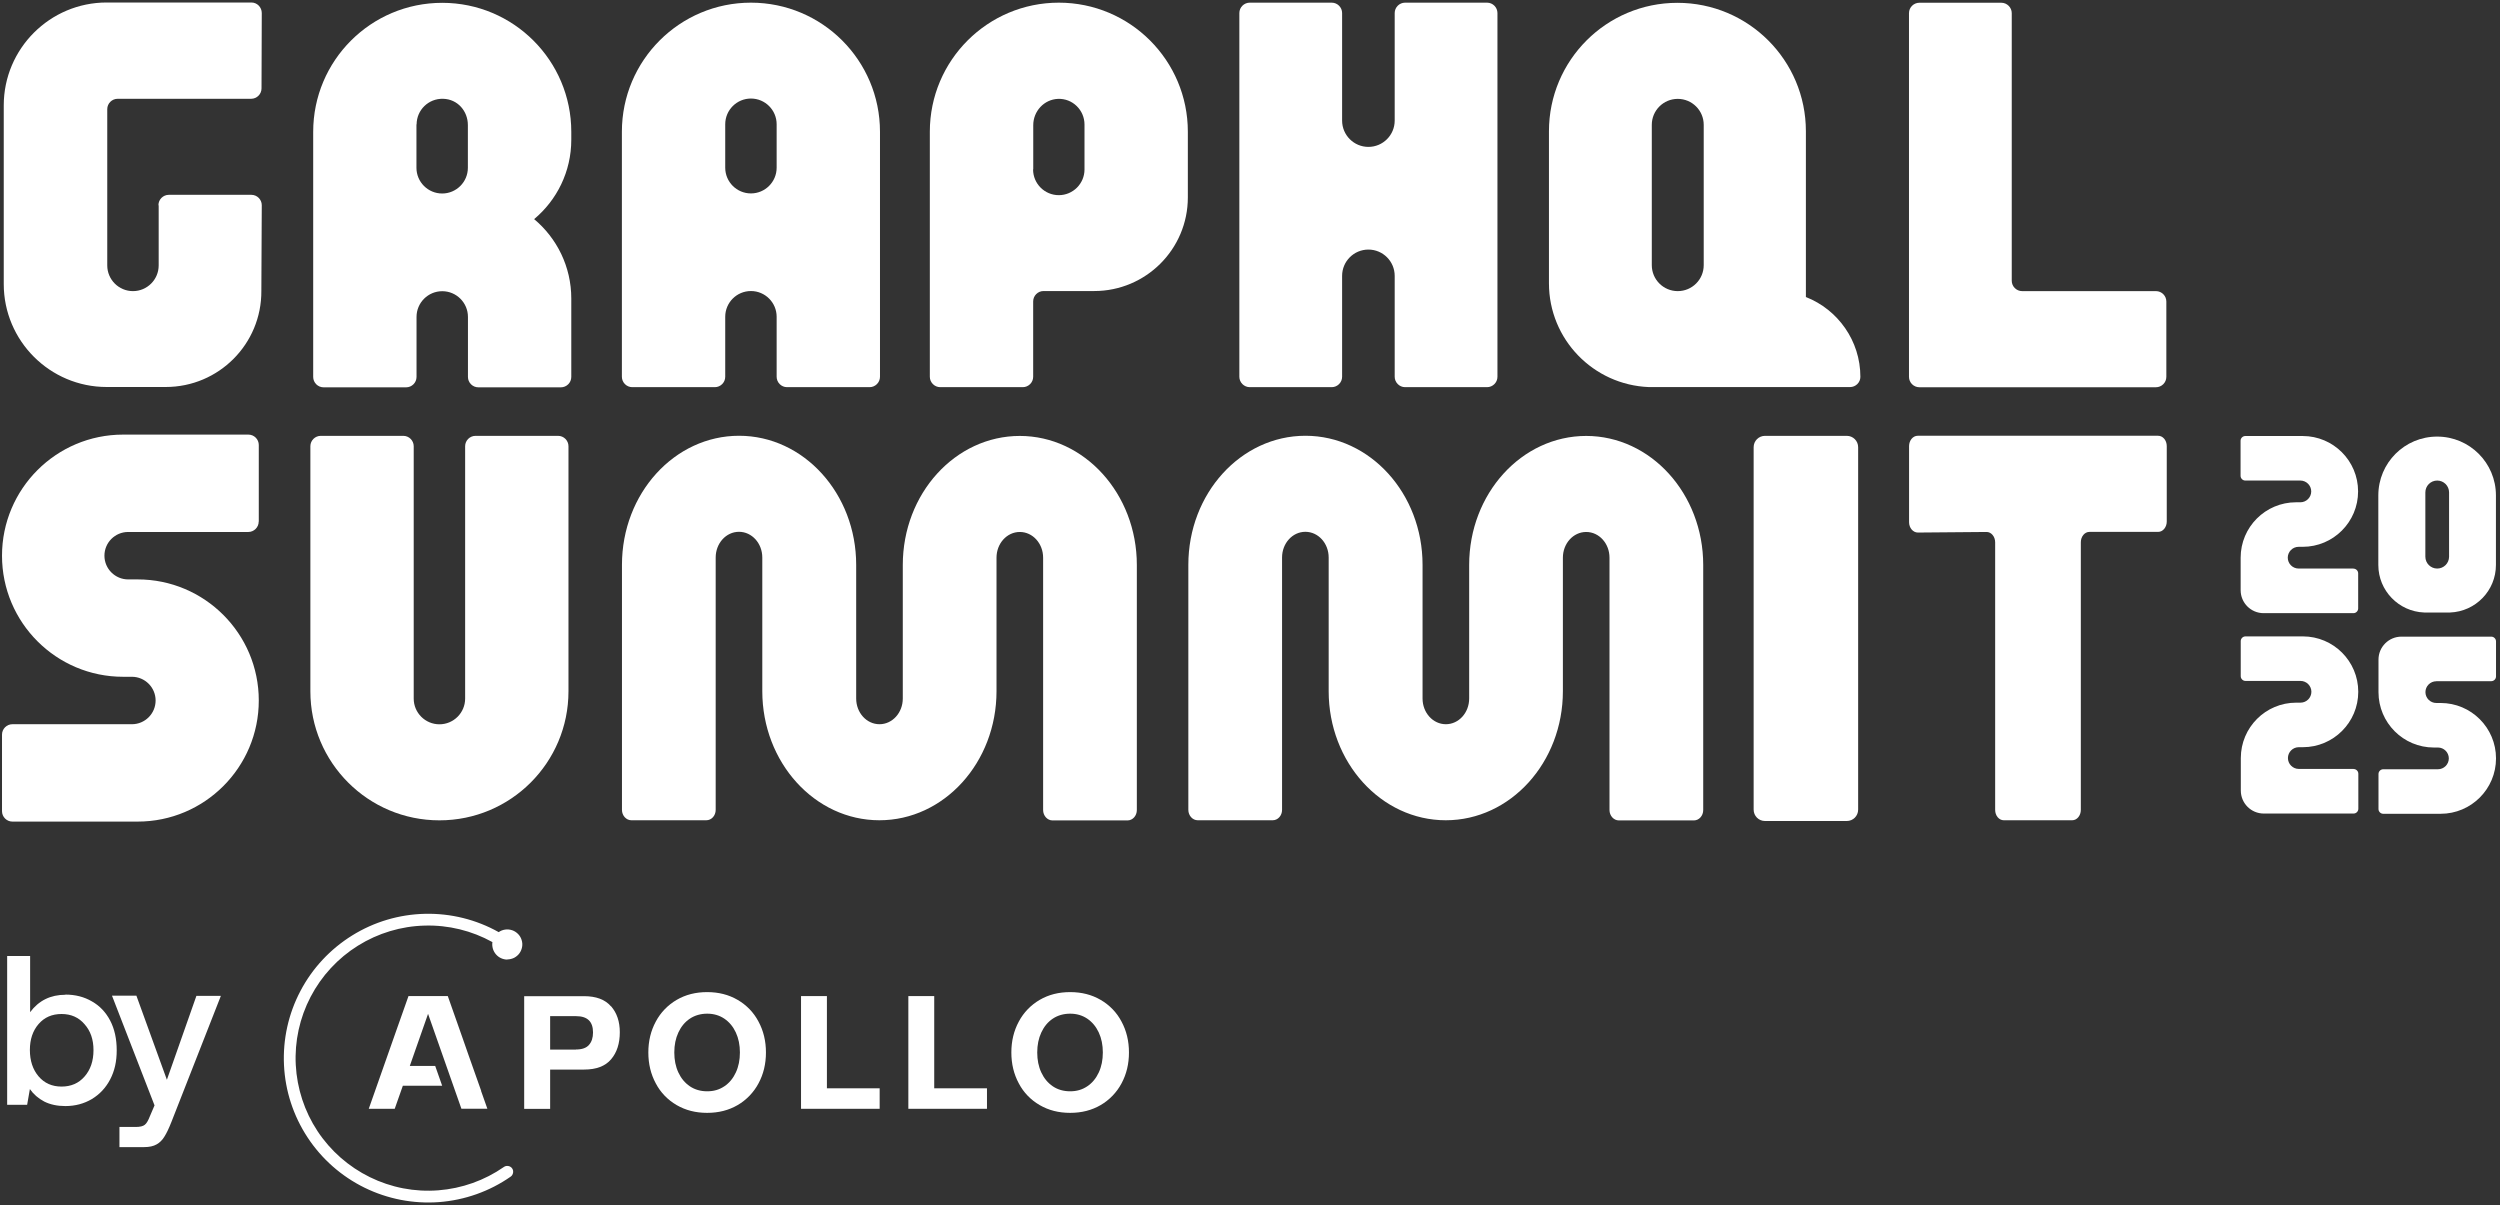
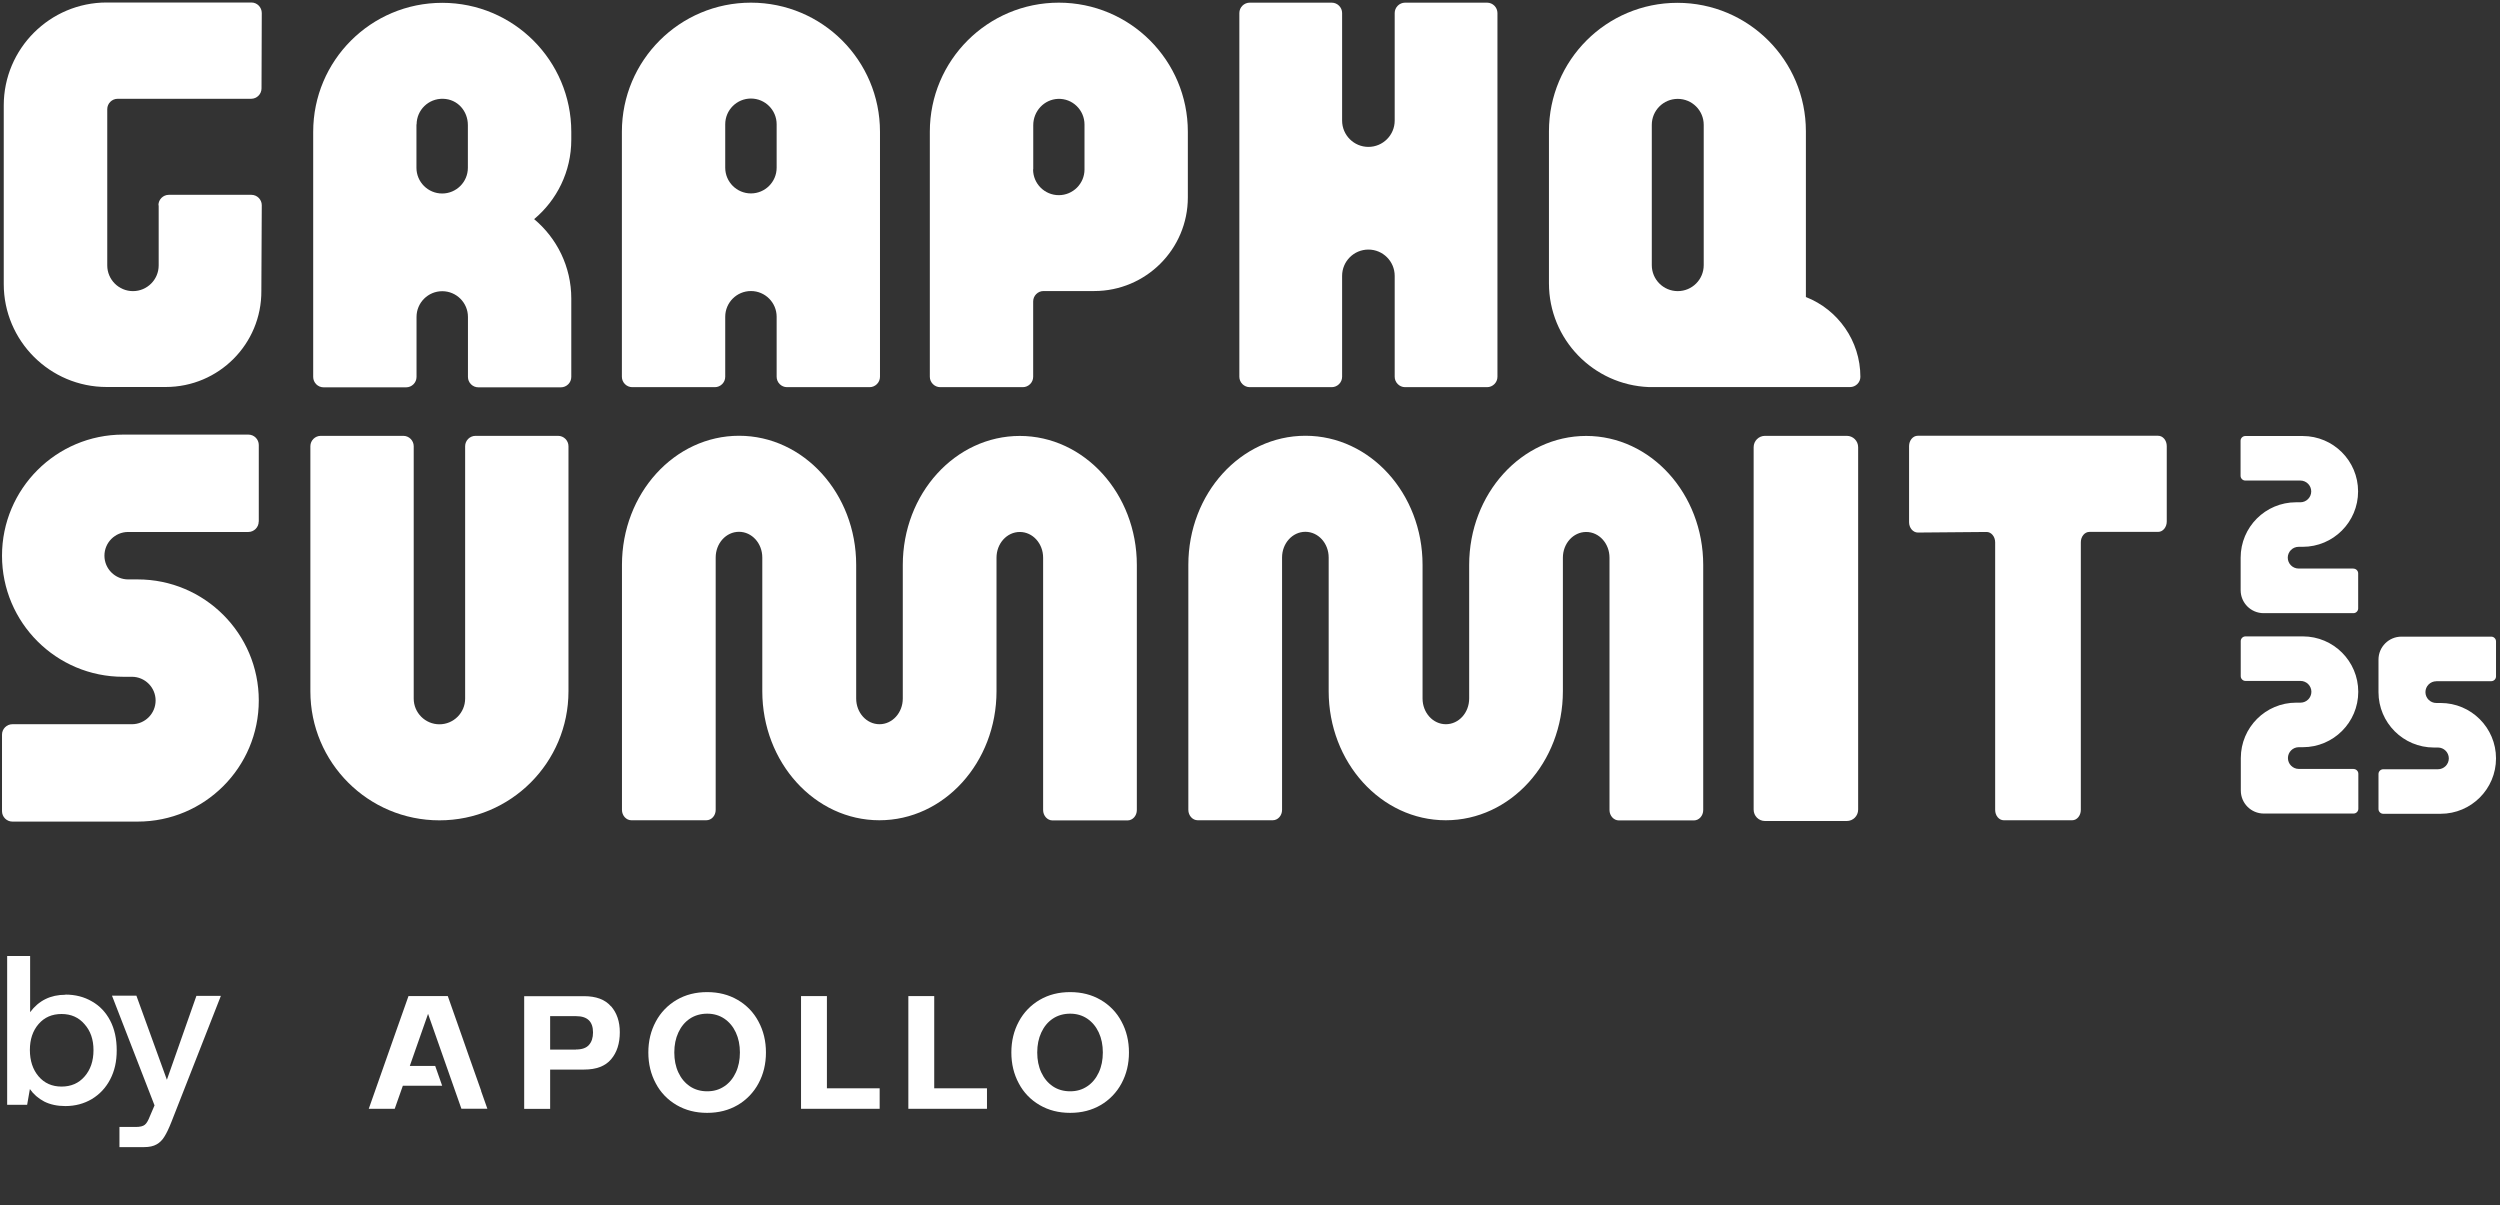
<svg xmlns="http://www.w3.org/2000/svg" width="500" height="241" viewBox="0 0 500 241" fill="none">
  <rect x="0" y="0" width="500" height="241" fill="#333333" stroke="none" />
  <path d="M27.291 199.167L33.378 215.954L39.283 199.167H44.177L34.307 224.331C33.793 225.641 33.329 226.62 32.897 227.3C32.466 228.013 31.952 228.527 31.322 228.876C30.691 229.24 29.862 229.423 28.817 229.423H23.89V225.392H27.125C28.004 225.392 28.618 225.243 28.95 224.961C29.298 224.712 29.646 224.115 30.011 223.169L30.907 221.079L22.398 199.134H27.291V199.167Z" fill="white" />
  <path d="M13.075 198.919C15.066 198.919 16.824 199.367 18.383 200.279C19.942 201.159 21.153 202.436 22.032 204.111C22.911 205.786 23.343 207.777 23.343 210.066C23.343 212.355 22.911 214.196 22.032 215.888C21.153 217.563 19.942 218.857 18.383 219.803C16.824 220.732 15.049 221.213 13.075 221.213C11.466 221.213 10.056 220.914 8.862 220.317C7.668 219.687 6.705 218.857 5.976 217.812L5.428 220.964H1.431V191.206H6.025V202.436C7.75 200.114 10.106 198.952 13.075 198.952V198.919ZM12.312 217.315C14.203 217.315 15.746 216.651 16.907 215.308C18.101 213.947 18.698 212.189 18.698 210.033C18.698 207.876 18.101 206.185 16.907 204.841C15.746 203.481 14.22 202.801 12.312 202.801C10.405 202.801 8.878 203.464 7.717 204.808C6.556 206.151 5.976 207.876 5.976 210C5.976 212.123 6.556 213.914 7.717 215.274C8.878 216.635 10.405 217.315 12.312 217.315Z" fill="white" />
  <path d="M151.696 216.684C150.734 218.492 149.291 219.985 147.533 221.013C145.741 222.058 143.718 222.572 141.429 222.572C139.14 222.572 137.116 222.058 135.325 221.013C133.55 219.985 132.107 218.492 131.161 216.684C130.166 214.842 129.668 212.786 129.668 210.496C129.668 208.207 130.166 206.151 131.161 204.309C132.123 202.501 133.566 201.008 135.325 199.98C137.116 198.935 139.14 198.421 141.429 198.421C143.718 198.421 145.741 198.935 147.533 199.98C149.308 201.008 150.751 202.501 151.696 204.309C152.692 206.151 153.189 208.207 153.189 210.496C153.189 212.786 152.692 214.842 151.696 216.684ZM135.673 214.494C136.22 215.672 136.983 216.584 137.979 217.264C138.974 217.928 140.118 218.259 141.445 218.259C142.772 218.259 143.867 217.928 144.862 217.264C145.858 216.601 146.621 215.672 147.168 214.494C147.715 213.316 147.981 211.989 147.981 210.496C147.981 209.004 147.715 207.677 147.168 206.499C146.621 205.321 145.858 204.409 144.862 203.729C143.867 203.065 142.723 202.734 141.445 202.734C140.168 202.734 138.974 203.065 137.979 203.729C136.983 204.392 136.22 205.321 135.673 206.499C135.125 207.677 134.86 209.004 134.86 210.496C134.86 211.989 135.125 213.316 135.673 214.494Z" fill="white" />
  <path d="M224.3 216.684C223.338 218.492 221.894 219.985 220.136 221.013C218.345 222.058 216.321 222.572 214.032 222.572C211.743 222.572 209.719 222.058 207.928 221.013C206.153 219.985 204.71 218.492 203.764 216.684C202.769 214.842 202.271 212.786 202.271 210.496C202.271 208.207 202.769 206.151 203.764 204.309C204.726 202.501 206.169 201.008 207.928 199.98C209.719 198.935 211.743 198.421 214.032 198.421C216.321 198.421 218.345 198.935 220.136 199.98C221.911 201.008 223.354 202.501 224.3 204.309C225.295 206.151 225.792 208.207 225.792 210.496C225.792 212.786 225.295 214.842 224.3 216.684ZM208.26 214.494C208.807 215.672 209.57 216.584 210.565 217.264C211.56 217.928 212.705 218.259 214.032 218.259C215.359 218.259 216.454 217.928 217.449 217.264C218.444 216.601 219.207 215.672 219.755 214.494C220.302 213.316 220.567 211.989 220.567 210.496C220.567 209.004 220.302 207.677 219.755 206.499C219.207 205.321 218.444 204.409 217.449 203.729C216.454 203.065 215.309 202.734 214.032 202.734C212.755 202.734 211.56 203.065 210.565 203.729C209.57 204.392 208.807 205.321 208.26 206.499C207.712 207.677 207.447 209.004 207.447 210.496C207.447 211.989 207.712 213.316 208.26 214.494Z" fill="white" />
  <path d="M96.245 218.193L95.117 215.008L93.64 210.828L92.579 207.792L91.185 203.828L89.56 199.217H81.697L80.437 202.783L79.309 205.968L73.752 221.759H78.944L80.569 217.148H88.432L87.038 213.183H81.963L83.024 210.148L85.247 203.812L85.612 202.767L85.977 203.812L92.28 221.743H97.472L96.211 218.176L96.245 218.193Z" fill="white" />
  <path d="M122.203 201.241C123.381 202.584 123.962 204.326 123.962 206.449C123.962 208.689 123.381 210.497 122.22 211.857C121.059 213.234 119.251 213.914 116.813 213.914H110.028V221.776H104.836V199.234H116.796C119.218 199.234 121.009 199.897 122.187 201.258L122.203 201.241ZM115.187 209.9C116.381 209.9 117.26 209.601 117.791 208.987C118.339 208.374 118.604 207.544 118.604 206.483C118.604 204.31 117.476 203.231 115.22 203.231H110.028V209.916H115.187V209.9Z" fill="white" />
-   <path d="M165.381 199.217V217.662H175.931V221.759H160.206V199.217H165.398H165.381Z" fill="white" />
+   <path d="M165.381 199.217V217.662H175.931V221.759H160.206V199.217H165.398Z" fill="white" />
  <path d="M186.845 199.217V217.662H197.395V221.759H181.67V199.217H186.862H186.845Z" fill="white" />
-   <path d="M101.452 191.885C101.933 191.885 102.398 191.769 102.812 191.57C103.227 191.355 103.592 191.056 103.874 190.674C104.156 190.293 104.338 189.845 104.421 189.381C104.504 188.916 104.471 188.435 104.322 187.987C104.189 187.539 103.94 187.125 103.609 186.793C103.277 186.461 102.879 186.196 102.431 186.047C101.983 185.897 101.502 185.847 101.038 185.914C100.573 185.98 100.125 186.146 99.744 186.428C95.249 183.907 90.156 182.646 84.998 182.762C79.839 182.878 74.813 184.371 70.434 187.092C66.055 189.812 62.472 193.644 60.083 198.205C57.678 202.767 56.55 207.892 56.799 213.034C57.048 218.193 58.673 223.169 61.51 227.482C64.346 231.795 68.277 235.261 72.905 237.534C77.533 239.806 82.675 240.802 87.817 240.42C92.96 240.022 97.903 238.28 102.132 235.328C102.265 235.245 102.365 235.129 102.448 234.996C102.53 234.863 102.58 234.714 102.613 234.565C102.647 234.415 102.63 234.25 102.613 234.1C102.58 233.951 102.514 233.802 102.431 233.686C102.348 233.553 102.232 233.453 102.099 233.37C101.966 233.287 101.817 233.221 101.668 233.205C101.519 233.171 101.353 233.188 101.203 233.205C101.054 233.238 100.905 233.304 100.789 233.387C96.907 236.091 92.379 237.7 87.652 238.065C82.941 238.43 78.213 237.517 73.967 235.427C69.721 233.337 66.105 230.169 63.5 226.221C60.896 222.273 59.403 217.695 59.154 212.984C58.906 208.257 59.934 203.563 62.123 199.366C64.313 195.17 67.581 191.636 71.595 189.132C75.609 186.627 80.22 185.234 84.948 185.118C89.675 184.985 94.353 186.129 98.483 188.419C98.417 188.85 98.45 189.281 98.566 189.712C98.682 190.127 98.898 190.525 99.18 190.857C99.462 191.189 99.81 191.454 100.208 191.636C100.606 191.819 101.038 191.918 101.469 191.918L101.452 191.885Z" fill="white" />
  <path d="M93.027 89.242V139.718C93.027 142.554 90.721 144.86 87.885 144.86C85.048 144.86 82.742 142.554 82.742 139.718V89.242C82.742 88.114 81.814 87.169 80.669 87.169H64.148C63.02 87.169 62.075 88.098 62.075 89.242V138.258C62.075 152.507 73.619 164.068 87.885 164.068C102.15 164.068 113.695 152.523 113.695 138.258V89.242C113.695 88.114 112.766 87.169 111.621 87.169H95.1C93.972 87.169 93.027 88.098 93.027 89.242Z" fill="white" />
  <path d="M51.757 104.321V88.994C51.757 87.866 50.828 86.921 49.683 86.921H24.619C11.25 86.921 0.402 97.769 0.402 111.139C0.402 124.508 11.25 135.356 24.619 135.356H26.378C28.982 135.356 31.122 137.479 31.122 140.1C31.122 142.721 28.999 144.844 26.378 144.844H2.475C1.347 144.844 0.402 145.773 0.402 146.918V162.244C0.402 163.372 1.331 164.318 2.475 164.318H27.539C40.908 164.318 51.757 153.47 51.757 140.1C51.757 126.731 40.908 115.883 27.539 115.883H25.631C23.027 115.883 20.887 113.759 20.887 111.139C20.887 108.518 23.011 106.395 25.631 106.395H49.666C50.794 106.395 51.74 105.466 51.74 104.321H51.757Z" fill="white" />
  <path d="M114.258 27.936V26.376C114.258 12.128 102.713 0.566 88.448 0.566C74.183 0.566 62.638 12.111 62.638 26.376V75.392C62.638 76.52 63.567 77.466 64.712 77.466H81.233C82.361 77.466 83.306 76.537 83.306 75.392V63.383C83.306 60.547 85.612 58.241 88.448 58.241C91.285 58.241 93.59 60.547 93.59 63.383V75.392C93.59 76.52 94.519 77.466 95.664 77.466H112.185C113.313 77.466 114.258 76.537 114.258 75.392V59.701C114.258 53.314 111.355 47.608 106.827 43.826C111.372 40.028 114.258 34.322 114.258 27.952V27.919V27.936ZM83.323 24.9C83.323 21.997 85.711 19.675 88.631 19.758C91.55 19.841 93.574 22.23 93.574 25.016V33.559C93.574 36.395 91.268 38.701 88.432 38.701C85.595 38.701 83.29 36.395 83.29 33.559V24.867L83.323 24.9Z" fill="white" />
  <path d="M150.187 0.533C135.938 0.533 124.377 12.078 124.377 26.343V75.359C124.377 76.487 125.306 77.433 126.45 77.433H142.971C144.099 77.433 145.045 76.504 145.045 75.359V63.35C145.045 60.513 147.351 58.208 150.187 58.208C153.023 58.208 155.329 60.513 155.329 63.35V75.359C155.329 76.487 156.258 77.433 157.403 77.433H173.924C175.052 77.433 175.997 76.504 175.997 75.359V26.343C175.997 12.095 164.452 0.533 150.187 0.533ZM150.187 38.684C147.351 38.684 145.045 36.379 145.045 33.542V24.85C145.045 22.014 147.351 19.708 150.187 19.708C153.023 19.708 155.329 22.014 155.329 24.85V33.542C155.329 36.379 153.023 38.684 150.187 38.684Z" fill="white" />
  <path d="M211.776 0.533C197.527 0.533 185.966 12.078 185.966 26.343V75.359C185.966 76.487 186.911 77.433 188.039 77.433H204.56C205.688 77.433 206.634 76.504 206.634 75.359V60.281C206.634 59.153 207.563 58.208 208.707 58.208H218.842C229.176 58.208 237.569 49.831 237.569 39.48V26.343C237.569 12.095 226.024 0.533 211.759 0.533H211.776ZM206.65 33.857V25.033C206.65 22.246 208.807 19.891 211.593 19.775C214.513 19.659 216.901 22.014 216.901 24.917V33.891C216.901 36.727 214.596 39.033 211.759 39.033C208.923 39.033 206.617 36.727 206.617 33.891L206.65 33.857Z" fill="white" />
  <path d="M31.735 41.073V53.082C31.735 55.919 29.43 58.224 26.593 58.224C23.757 58.224 21.451 55.919 21.451 53.082V21.831C21.451 20.703 22.38 19.758 23.525 19.758H50.231C51.358 19.758 52.304 18.829 52.304 17.685L52.354 2.607C52.354 1.446 51.425 0.5 50.28 0.5H21.335C9.989 0.5 0.75 9.723 0.75 21.085V56.814C0.75 68.16 9.973 77.399 21.335 77.399H33.145C43.761 77.399 52.337 68.774 52.271 58.191L52.354 41.04C52.354 39.912 51.425 38.966 50.28 38.966H33.759C32.631 38.966 31.686 39.895 31.686 41.04L31.719 41.073H31.735Z" fill="white" />
  <path d="M416.166 108.468V161.979C416.166 163.107 415.403 164.052 414.441 164.052H400.756C399.794 164.052 399.031 163.123 399.031 161.979V108.468C399.031 107.307 398.235 106.361 397.273 106.394L383.572 106.51C382.61 106.51 381.813 105.581 381.813 104.437V89.226C381.813 88.098 382.577 87.153 383.539 87.153H431.626C432.588 87.153 433.351 88.082 433.351 89.226V104.304C433.351 105.432 432.588 106.378 431.626 106.378H417.891C416.929 106.378 416.166 107.307 416.166 108.451L416.199 108.484L416.166 108.468Z" fill="white" />
  <path d="M369.356 87.169H353.001C351.74 87.169 350.729 88.181 350.729 89.441V161.928C350.729 163.189 351.74 164.201 353.001 164.201H369.356C370.617 164.201 371.629 163.189 371.629 161.928V89.441C371.629 88.181 370.617 87.169 369.356 87.169Z" fill="white" />
-   <path d="M402.349 56.151V2.623C402.349 1.495 401.403 0.55 400.275 0.55H383.87C382.742 0.55 381.797 1.479 381.797 2.623V75.376C381.797 76.504 382.726 77.449 383.87 77.449H431.194C432.322 77.449 433.268 76.52 433.268 75.376V60.298C433.268 59.17 432.339 58.224 431.194 58.224H404.422C403.294 58.224 402.349 57.295 402.349 56.151Z" fill="white" />
  <path d="M278.938 2.607V24.12C278.938 27.023 276.583 29.379 273.68 29.379C270.777 29.379 268.422 27.023 268.422 24.12V2.607C268.422 1.479 267.493 0.533 266.348 0.533H249.944C248.816 0.533 247.87 1.462 247.87 2.607V75.359C247.87 76.487 248.816 77.433 249.944 77.433H266.348C267.476 77.433 268.422 76.504 268.422 75.359V55.172C268.422 52.269 270.777 49.914 273.68 49.914C276.583 49.914 278.938 52.269 278.938 55.172V75.359C278.938 76.487 279.884 77.433 281.012 77.433H297.417C298.545 77.433 299.49 76.504 299.49 75.359V2.607C299.49 1.479 298.561 0.533 297.417 0.533H281.012C279.884 0.533 278.938 1.462 278.938 2.607Z" fill="white" />
  <path d="M361.178 59.419V26.26C361.178 12.062 349.683 0.566 335.484 0.566C321.286 0.566 309.791 12.062 309.791 26.26V56.665C309.791 67.878 318.681 76.985 329.778 77.416H370.003C371.131 77.416 372.076 76.504 372.076 75.376C372.076 68.144 367.565 61.923 361.212 59.419H361.178ZM330.359 53.032V24.966C330.359 22.097 332.681 19.775 335.551 19.775C338.42 19.775 340.743 22.097 340.743 24.966V53.032C340.743 55.902 338.42 58.224 335.551 58.224C332.681 58.224 330.359 55.902 330.359 53.032Z" fill="white" />
  <path d="M203.98 87.186C191.041 87.186 180.558 98.731 180.558 112.996V139.702C180.558 142.538 178.485 144.844 175.897 144.844C173.309 144.844 171.236 142.538 171.236 139.702V112.963C171.236 98.714 160.736 87.153 147.814 87.153C134.893 87.153 124.393 98.698 124.393 112.963V161.979C124.393 163.107 125.239 164.052 126.267 164.052H141.262C142.308 164.052 143.137 163.123 143.137 161.979V111.503C143.137 108.667 145.21 106.361 147.798 106.361C150.386 106.361 152.459 108.667 152.459 111.503V138.242C152.459 152.491 162.959 164.052 175.88 164.052C188.802 164.052 199.302 152.507 199.302 138.242V111.536C199.302 108.7 201.375 106.394 203.963 106.394C206.551 106.394 208.624 108.7 208.624 111.536V162.012C208.624 163.14 209.47 164.085 210.498 164.085H225.493C226.538 164.085 227.368 163.156 227.368 162.012V112.996C227.368 98.747 216.868 87.186 203.946 87.186H203.996H203.98Z" fill="white" />
  <path d="M317.255 87.186C304.317 87.186 293.833 98.731 293.833 112.996V139.702C293.833 142.538 291.76 144.844 289.172 144.844C286.585 144.844 284.511 142.538 284.511 139.702V112.963C284.511 98.714 274.011 87.153 261.09 87.153C248.168 87.153 237.668 98.698 237.668 112.963V161.979C237.668 163.107 238.514 164.052 239.543 164.052H254.538C255.583 164.052 256.412 163.123 256.412 161.979V111.503C256.412 108.667 258.486 106.361 261.073 106.361C263.661 106.361 265.734 108.667 265.734 111.503V138.242C265.734 152.491 276.234 164.052 289.156 164.052C302.077 164.052 312.577 152.507 312.577 138.242V111.536C312.577 108.7 314.651 106.394 317.238 106.394C319.826 106.394 321.899 108.7 321.899 111.536V162.012C321.899 163.14 322.745 164.085 323.774 164.085H338.769C339.814 164.085 340.643 163.156 340.643 162.012V112.996C340.643 98.747 330.143 87.186 317.222 87.186H317.271H317.255Z" fill="white" />
  <path d="M470.672 113.709H459.724C458.53 113.709 457.552 112.731 457.552 111.536C457.552 110.342 458.53 109.363 459.724 109.363H460.537C466.658 109.363 471.618 104.404 471.618 98.283C471.618 92.162 466.658 87.203 460.537 87.203H449.059C448.545 87.203 448.113 87.634 448.113 88.148V95.165C448.113 95.679 448.545 96.11 449.059 96.11H460.073C461.267 96.11 462.246 97.089 462.246 98.283C462.246 99.477 461.267 100.456 460.073 100.456H459.21C453.09 100.456 448.13 105.416 448.13 111.536V118.039C448.13 120.577 450.187 122.633 452.725 122.633H470.689C471.203 122.633 471.634 122.202 471.634 121.688V114.671C471.634 114.157 471.203 113.726 470.689 113.726L470.672 113.709Z" fill="white" />
  <path d="M470.705 153.785H459.758C458.563 153.785 457.585 152.806 457.585 151.612C457.585 150.417 458.563 149.439 459.758 149.439H460.57C466.691 149.439 471.651 144.479 471.651 138.358C471.651 132.237 466.691 127.278 460.57 127.278H449.092C448.578 127.278 448.146 127.709 448.146 128.223V135.24C448.146 135.754 448.578 136.185 449.092 136.185H460.106C461.3 136.185 462.279 137.164 462.279 138.358C462.279 139.553 461.3 140.531 460.106 140.531H459.243C453.123 140.531 448.163 145.491 448.163 151.612V158.114C448.163 160.652 450.22 162.709 452.758 162.709H470.722C471.236 162.709 471.667 162.277 471.667 161.763V154.747C471.667 154.232 471.236 153.801 470.722 153.801L470.705 153.785Z" fill="white" />
  <path d="M487.243 136.235H498.257C498.771 136.235 499.203 135.804 499.203 135.29V128.273C499.203 127.759 498.771 127.328 498.257 127.328H480.293C477.755 127.328 475.698 129.384 475.698 131.922V138.425C475.698 144.545 480.658 149.505 486.779 149.505H487.591C488.786 149.505 489.764 150.484 489.764 151.678C489.764 152.872 488.786 153.851 487.591 153.851H476.644C476.13 153.851 475.698 154.282 475.698 154.796V161.813C475.698 162.327 476.13 162.758 476.644 162.758H488.122C494.243 162.758 499.203 157.799 499.203 151.678C499.203 145.557 494.243 140.598 488.122 140.598H487.26C486.065 140.598 485.087 139.619 485.087 138.425C485.087 137.23 486.065 136.252 487.26 136.252L487.243 136.235Z" fill="white" />
-   <path d="M490.03 122.5C495.106 122.301 499.186 118.138 499.186 112.996V108.998V99.079C499.186 92.577 493.928 87.318 487.426 87.318C480.923 87.318 475.665 92.577 475.665 99.079V112.996C475.665 118.121 479.729 122.301 484.821 122.5H490.046H490.03ZM485.07 111.337V98.482C485.07 97.171 486.132 96.11 487.442 96.11C488.753 96.11 489.814 97.171 489.814 98.482V111.337C489.814 112.647 488.753 113.709 487.442 113.709C486.132 113.709 485.07 112.647 485.07 111.337Z" fill="white" />
</svg>